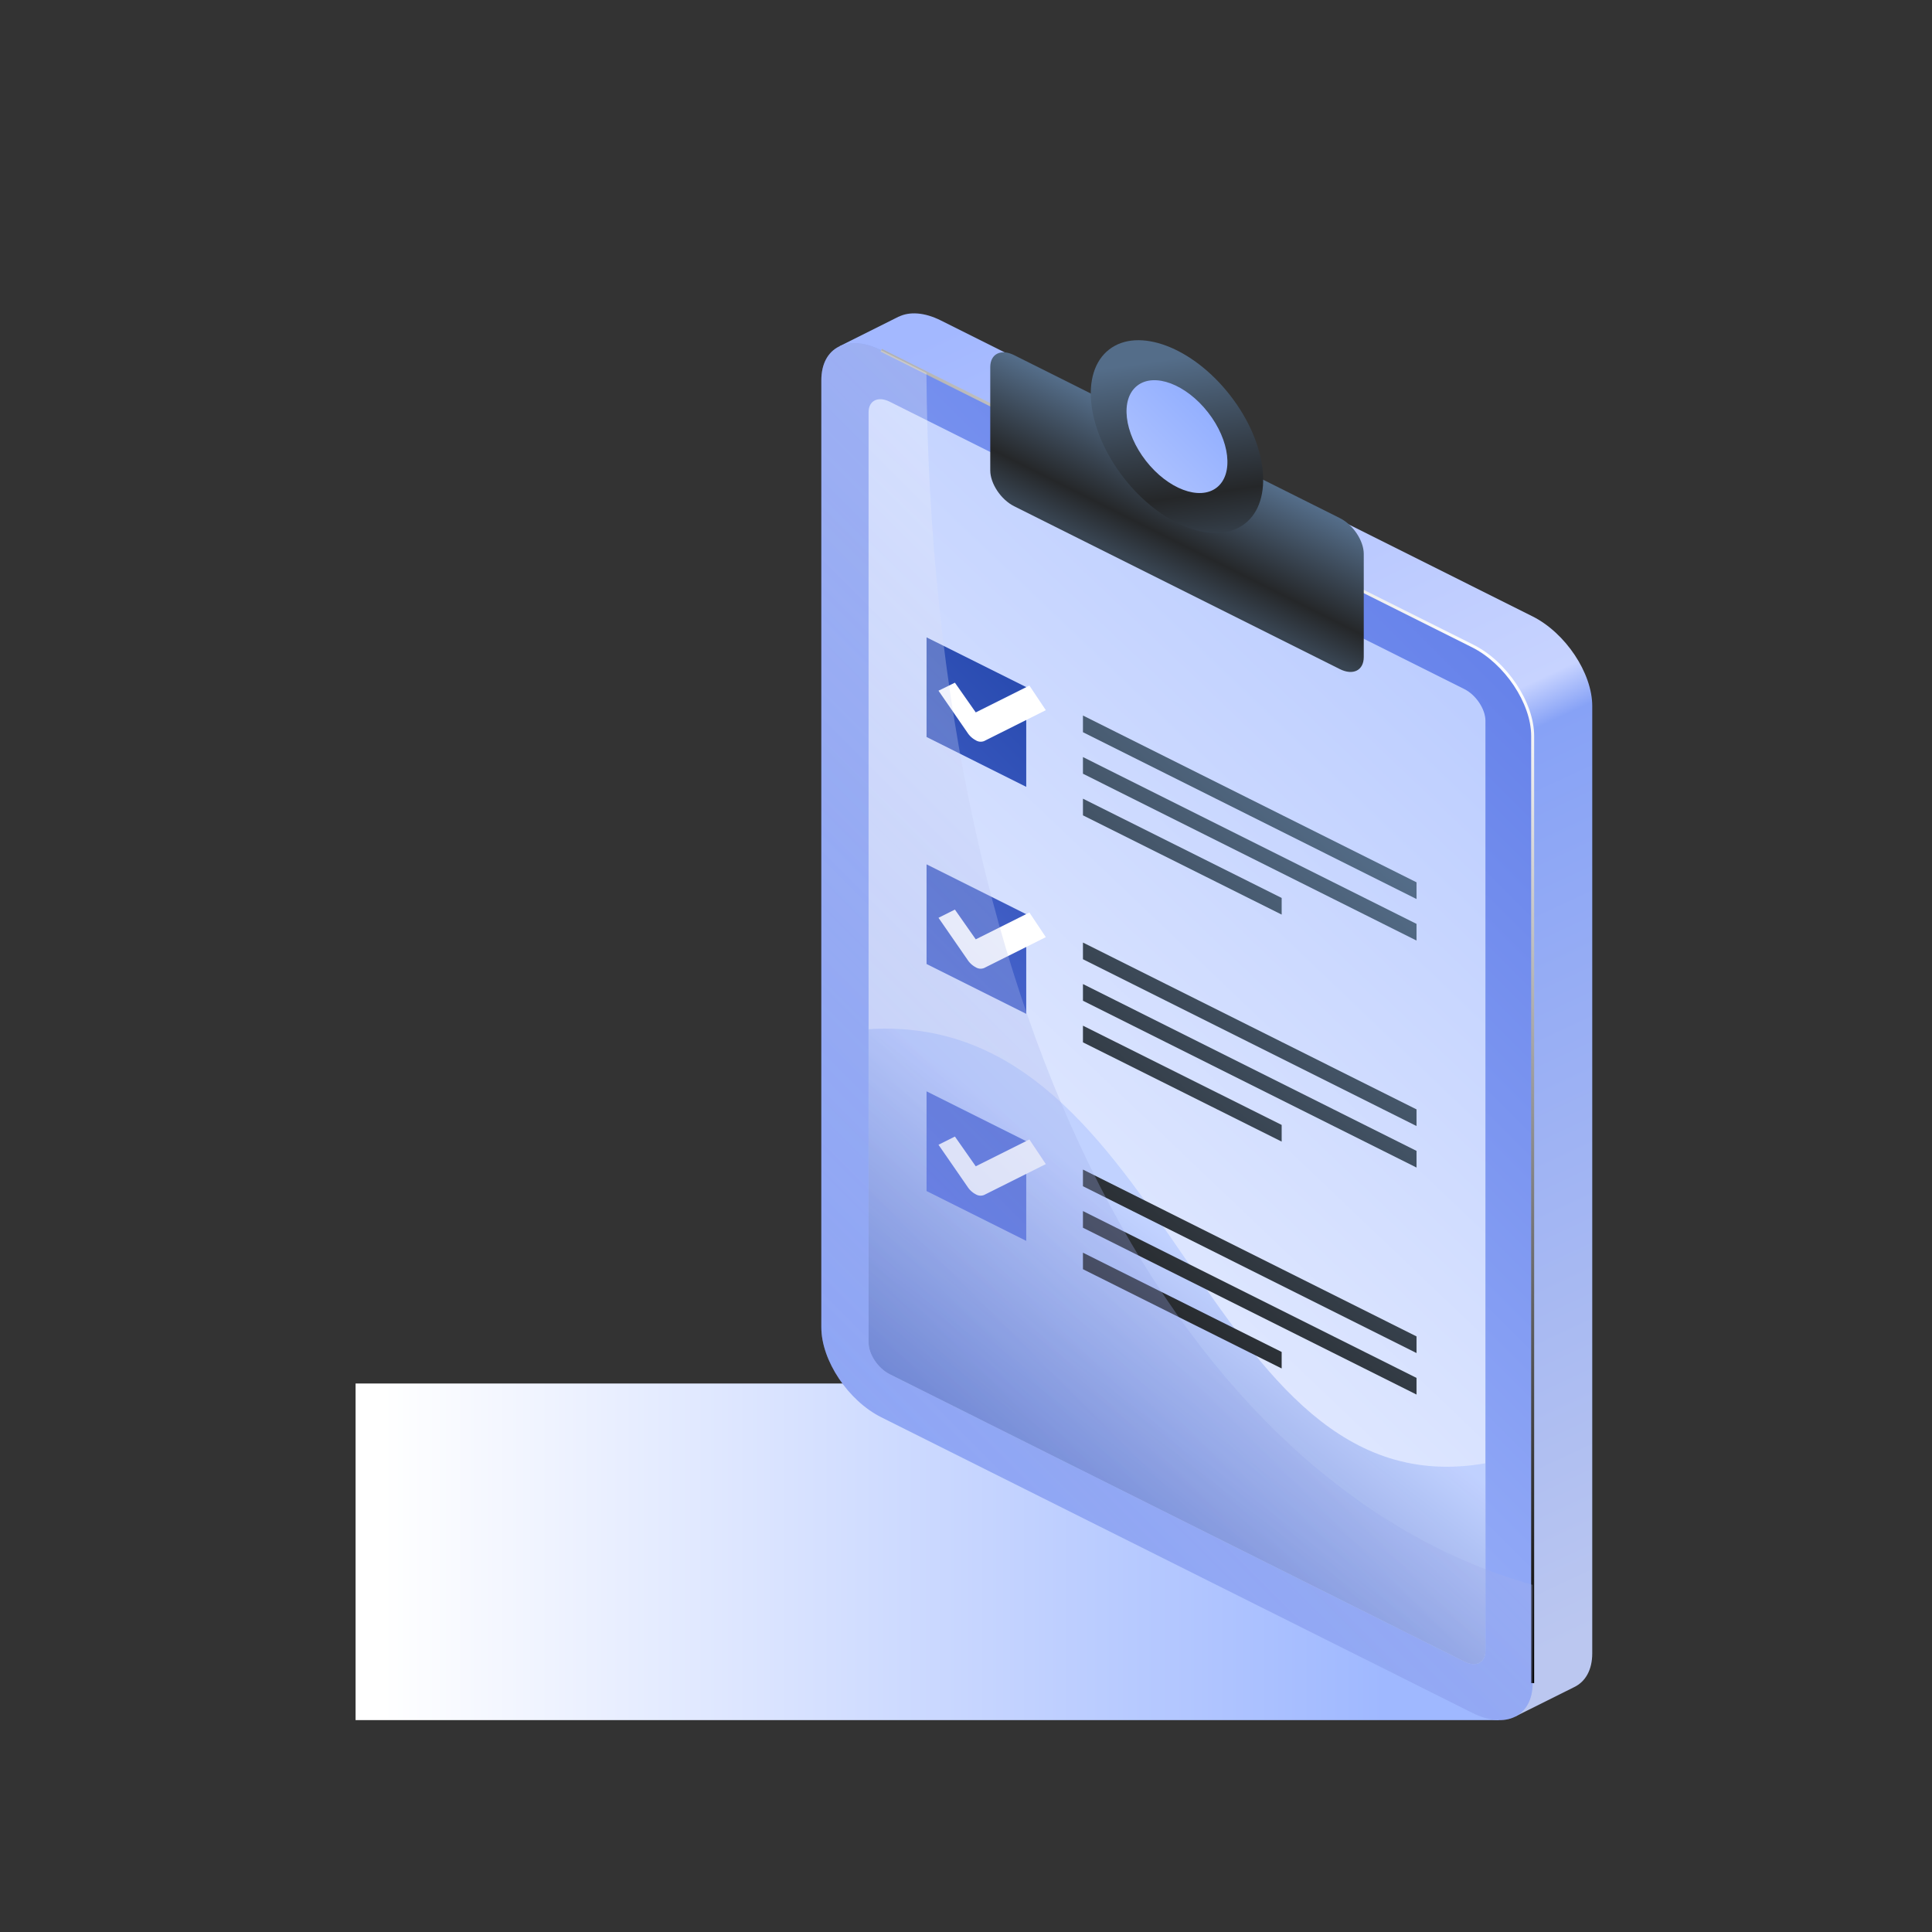
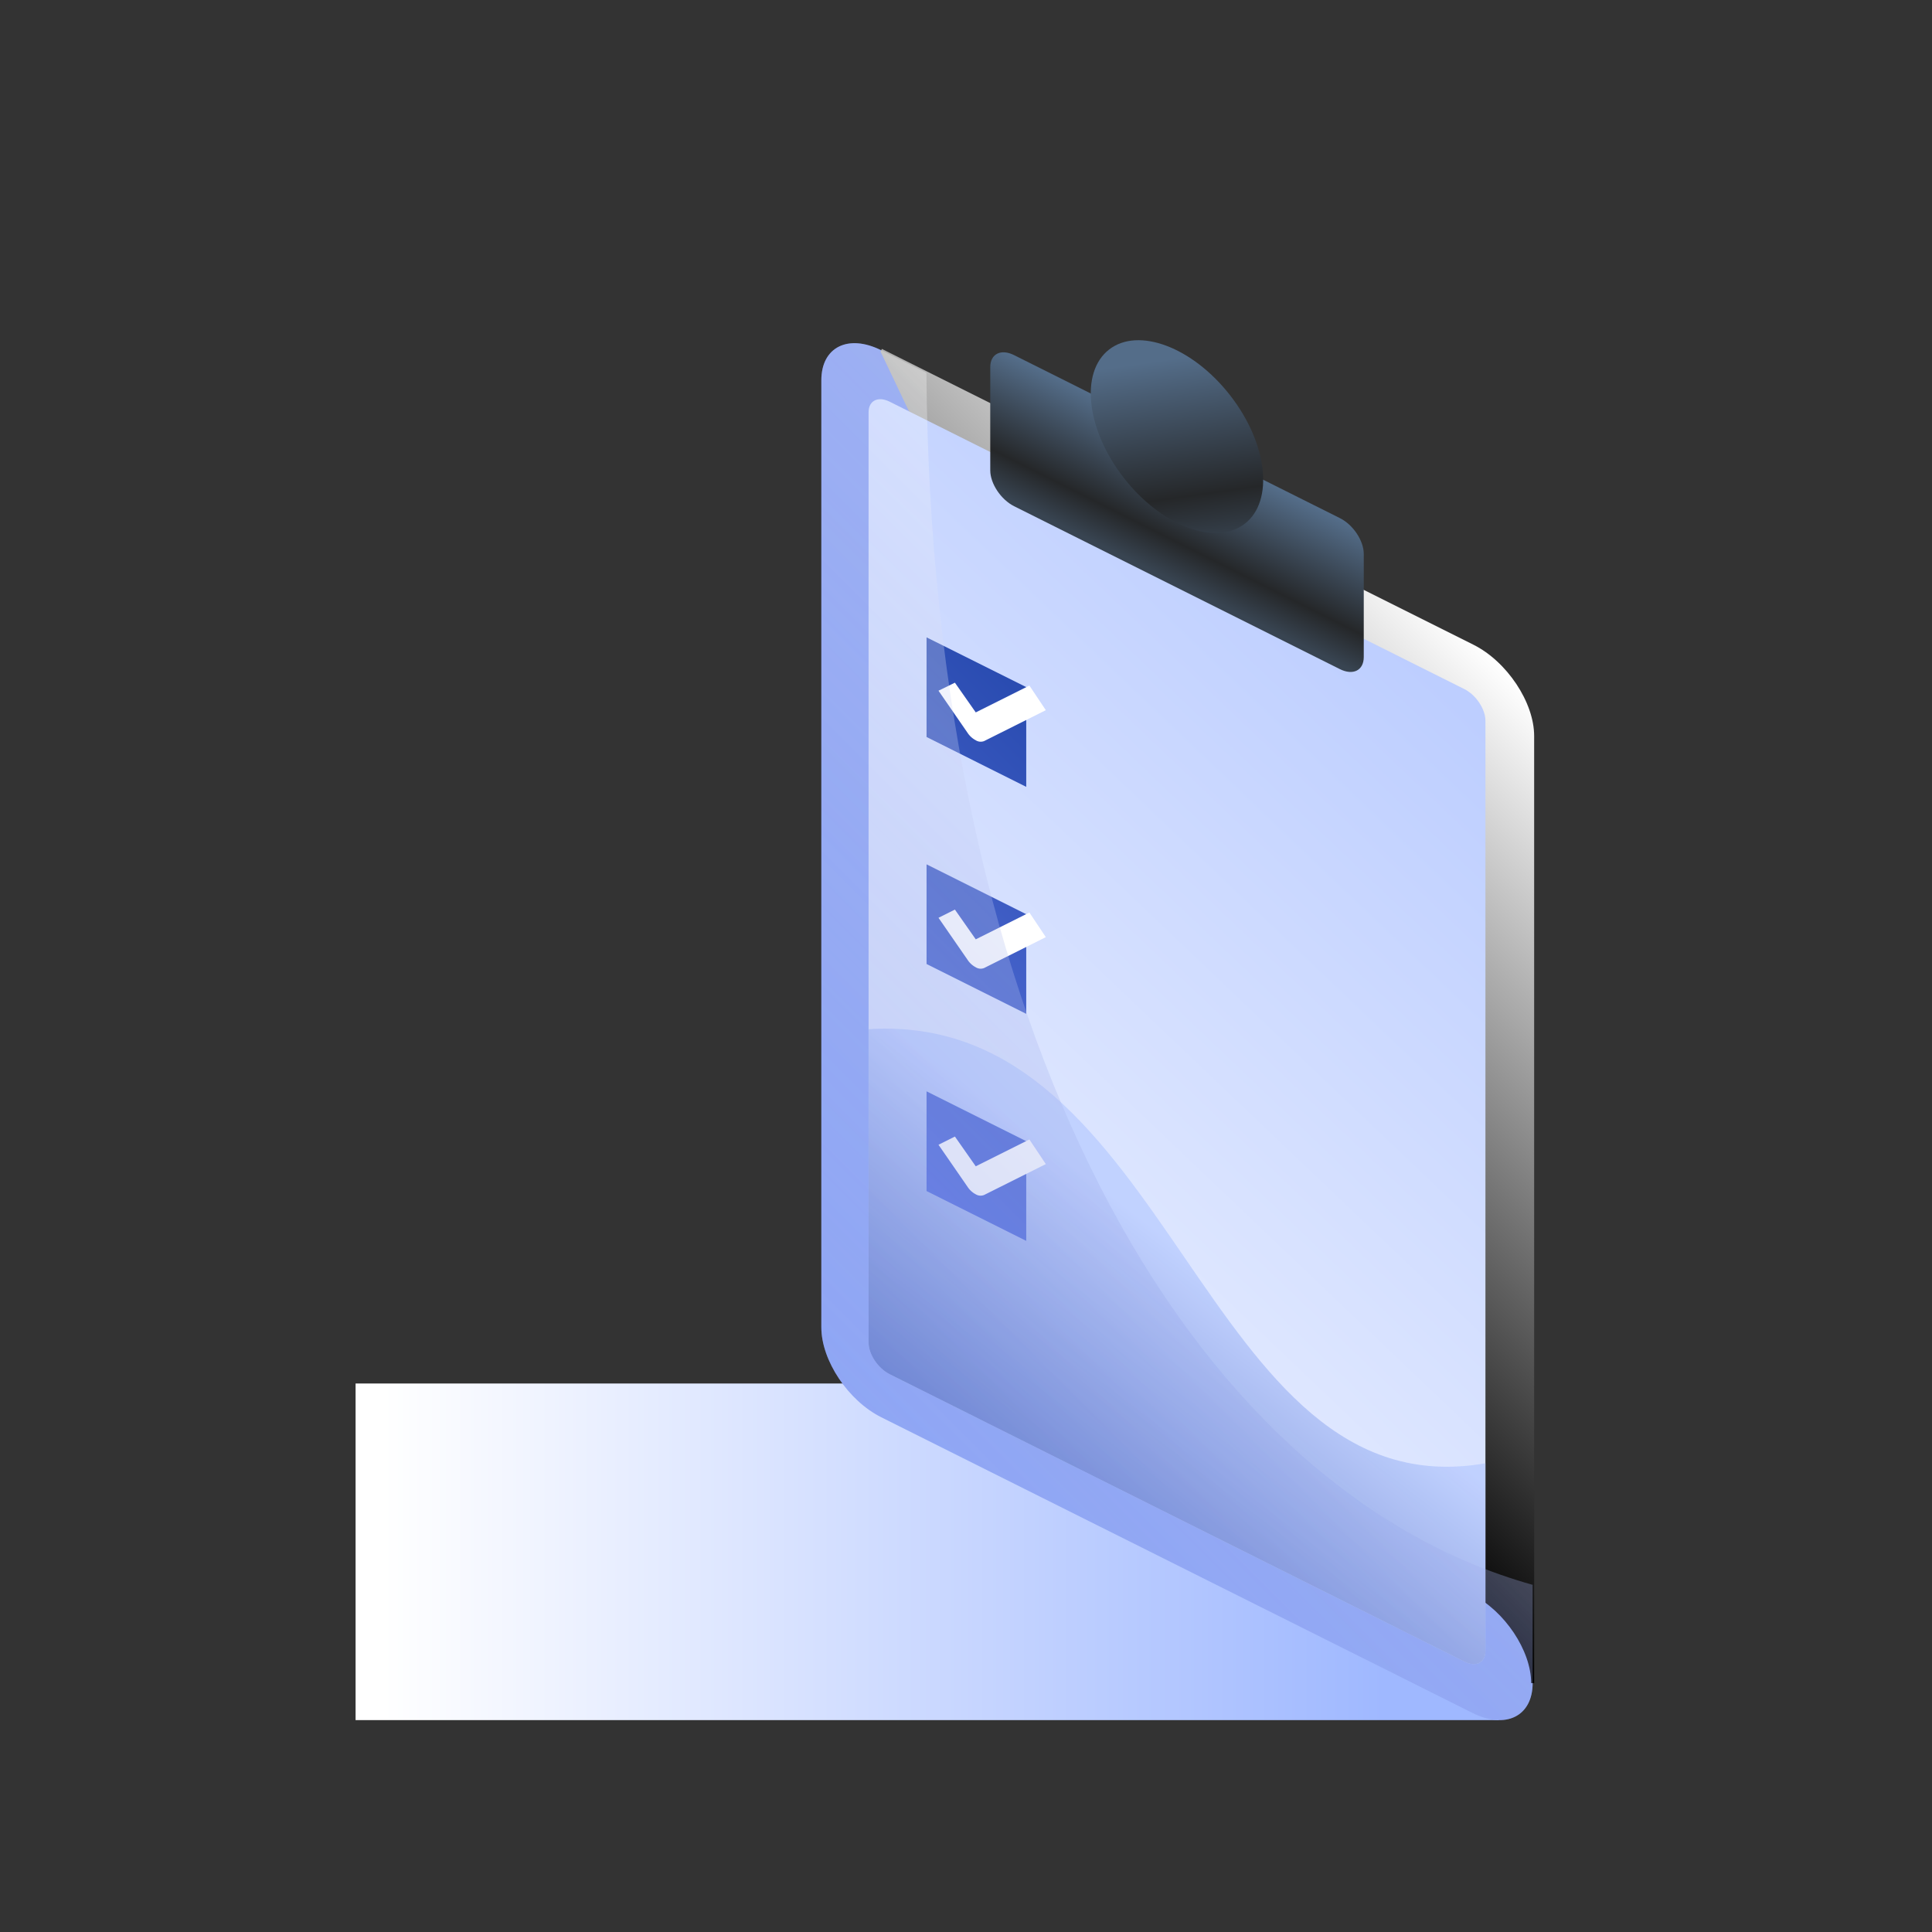
<svg xmlns="http://www.w3.org/2000/svg" width="163" height="163" fill="none">
  <rect width="100%" height="100%" fill="#333333" stroke="none" />
  <path style="mix-blend-mode:multiply" d="M126.451 116.724H30v28.399h96.451v-28.399z" fill="url(#a)" />
-   <path d="m129.286 51.997-49.91-24.961c-1.383-.693-2.639-.763-3.55-.317h-.014l-4.98 2.49 3.495 2.437v77.82c0 2.788 2.263 6.181 5.05 7.575l48.149 24.08.298 3.705 4.993-2.489c.937-.453 1.519-1.435 1.519-2.85V59.572c0-2.789-2.261-6.181-5.05-7.575z" fill="url(#b)" />
  <path d="m124.258 144.527-49.91-24.96c-2.789-1.397-5.052-4.787-5.052-7.578V32.076c0-2.79 2.263-3.92 5.051-2.526l49.911 24.961c2.788 1.394 5.049 4.787 5.049 7.575v79.916c.002 2.788-2.261 3.92-5.049 2.525z" fill="url(#c)" />
-   <path d="M129.434 142.002h-.252V62.086c0-2.74-2.236-6.088-4.979-7.468L74.291 29.663l.113-.226 49.91 24.959c2.822 1.412 5.12 4.861 5.12 7.694v79.912z" fill="url(#d)" style="mix-blend-mode:screen" />
+   <path d="M129.434 142.002h-.252c0-2.74-2.236-6.088-4.979-7.468L74.291 29.663l.113-.226 49.91 24.959c2.822 1.412 5.12 4.861 5.12 7.694v79.912z" fill="url(#d)" style="mix-blend-mode:screen" />
  <path d="M73.281 113.271v-78.49c0-.983.797-1.381 1.78-.89l48.484 24.246c.982.493 1.779 1.688 1.779 2.67v78.49c0 .983-.797 1.381-1.779.89L75.06 115.939c-.973-.484-1.779-1.686-1.779-2.668z" fill="url(#e)" />
  <path style="mix-blend-mode:screen" opacity=".6" d="M73.281 86.832v26.438c0 .983.797 2.178 1.78 2.669l48.484 24.248c.982.491 1.779.092 1.779-.89v-15.842c-24.056 4.198-26.278-38.262-52.043-36.623z" fill="url(#f)" />
  <path d="M78.172 53.771v8.408l8.41 4.207V57.97l-8.41-4.198zm0 27.561 8.41 4.205V77.13l-8.41-4.207v8.41zm0 19.154 8.41 4.205v-8.41l-8.41-4.205v8.41z" fill="url(#g)" />
-   <path d="M91.367 60.368v1.408l28.143 14.073V74.44L91.367 60.368zm0 4.91 28.143 14.074v-1.405L91.367 63.872v1.405zm16.765 10.48-16.765-8.374v1.406l16.765 8.373v-1.405zm-16.765 5.171 28.143 14.073v-1.405L91.367 79.522v1.407zm0 3.502 28.143 14.074v-1.407L91.367 83.023v1.408zm16.765 10.478-16.765-8.374v1.406l16.765 8.374v-1.406zm-16.765 5.172 28.143 14.074v-1.405L91.367 98.675v1.406zm0 3.501 28.143 14.075v-1.406l-28.143-14.075v1.406zm16.765 10.481-16.765-8.374v1.392l16.765 8.374v-1.392z" fill="url(#h)" />
  <path d="M82.323 62.455a1.872 1.872 0 0 1-.693-.631l-2.45-3.55 1.384-.678 1.759 2.508 4.526-2.264 1.385 2.076-5.205 2.607a.785.785 0 0 1-.706-.068zM82.323 81.608a1.859 1.859 0 0 1-.693-.633l-2.45-3.542 1.384-.693 1.759 2.51 4.526-2.263 1.385 2.078-5.205 2.605a.776.776 0 0 1-.706-.062zM82.323 100.762a1.864 1.864 0 0 1-.693-.634l-2.45-3.546 1.384-.693 1.759 2.51 4.526-2.263 1.385 2.077-5.205 2.605a.79.79 0 0 1-.706-.056z" fill="#fff" />
  <path d="M113.044 56.453 85.559 42.708c-1.111-.556-2.012-1.907-2.012-3.019v-8.72c0-1.113.906-1.564 2.012-1.007l27.485 13.75c1.113.554 2.014 1.907 2.014 3.018v8.72c-.007 1.11-.901 1.56-2.014 1.003z" fill="url(#i)" />
  <path d="M105.032 44.18c2.472-1.93 1.91-6.782-1.256-10.837-3.166-4.056-7.737-5.779-10.209-3.849-2.472 1.93-1.909 6.782 1.257 10.837s7.736 5.778 10.208 3.848z" fill="url(#j)" />
-   <path d="M102.655 41.134c1.446-1.129 1.117-3.968-.736-6.342-1.853-2.373-4.528-3.382-5.974-2.252-1.447 1.129-1.117 3.968.736 6.342 1.853 2.373 4.528 3.382 5.974 2.252z" fill="url(#k)" />
  <path style="mix-blend-mode:multiply" opacity=".3" d="m78.16 31.46-3.815-1.91c-2.788-1.394-5.05-.265-5.05 2.526v79.913c0 2.791 2.264 6.184 5.05 7.578l49.91 24.96c2.789 1.395 5.05.263 5.05-2.525v-8.293c-29.49-8.265-50.757-47.224-51.144-102.249z" fill="url(#l)" />
  <defs>
    <linearGradient id="g" x1="69.647" y1="91.96" x2="95.105" y2="66.501" gradientUnits="userSpaceOnUse">
      <stop stop-color="#5C75E0" />
      <stop offset="1" stop-color="#294BB0" />
    </linearGradient>
    <linearGradient id="a" x1="116.773" y1="130.923" x2="32.259" y2="130.923" gradientUnits="userSpaceOnUse">
      <stop stop-color="#9FB8FF" />
      <stop offset="1" stop-color="#fff" />
    </linearGradient>
    <linearGradient id="c" x1="127.761" y1="58.578" x2="64.641" y2="121.699" gradientUnits="userSpaceOnUse">
      <stop stop-color="#6783EA" />
      <stop offset="1" stop-color="#ACC1FF" />
    </linearGradient>
    <linearGradient id="d" x1="129.078" y1="58.56" x2="87.408" y2="100.23" gradientUnits="userSpaceOnUse">
      <stop stop-color="#fff" />
      <stop offset="1" />
    </linearGradient>
    <linearGradient id="e" x1="68.671" y1="119.211" x2="124.502" y2="60.572" gradientUnits="userSpaceOnUse">
      <stop stop-color="#F0F4FF" />
      <stop offset="1" stop-color="#BDCEFF" />
    </linearGradient>
    <linearGradient id="f" x1="103.205" y1="108.226" x2="88.63" y2="127.153" gradientUnits="userSpaceOnUse">
      <stop stop-color="#AFC4FF" />
      <stop offset="1" stop-color="#294BB0" />
    </linearGradient>
    <linearGradient id="b" x1="130.051" y1="139.68" x2="78.254" y2="28.6" gradientUnits="userSpaceOnUse">
      <stop stop-color="#BBC7F0" />
      <stop offset=".58" stop-color="#87A2F6" />
      <stop offset=".61" stop-color="#C7D3FF" />
      <stop offset="1" stop-color="#A3B8FF" />
    </linearGradient>
    <linearGradient id="h" x1="89.368" y1="105.085" x2="119.758" y2="74.692" gradientUnits="userSpaceOnUse">
      <stop stop-color="#252729" />
      <stop offset="1" stop-color="#546D89" />
    </linearGradient>
    <linearGradient id="i" x1="99.301" y1="36.957" x2="94.418" y2="46.723" gradientUnits="userSpaceOnUse">
      <stop stop-color="#546D89" />
      <stop offset=".72" stop-color="#252729" />
      <stop offset="1" stop-color="#384451" />
    </linearGradient>
    <linearGradient id="j" x1="94.886" y1="30.861" x2="97.168" y2="46.876" gradientUnits="userSpaceOnUse">
      <stop stop-color="#546D89" />
      <stop offset=".72" stop-color="#252729" />
      <stop offset="1" stop-color="#384451" />
    </linearGradient>
    <linearGradient id="k" x1="101.635" y1="34.503" x2="96.461" y2="39.677" gradientUnits="userSpaceOnUse">
      <stop stop-color="#94B0FF" />
      <stop offset="1" stop-color="#ACC1FF" />
    </linearGradient>
    <linearGradient id="l" x1="70.262" y1="116.079" x2="116.522" y2="69.817" gradientUnits="userSpaceOnUse">
      <stop stop-color="#5C75E0" />
      <stop offset="1" stop-color="#fff" />
    </linearGradient>
  </defs>
</svg>